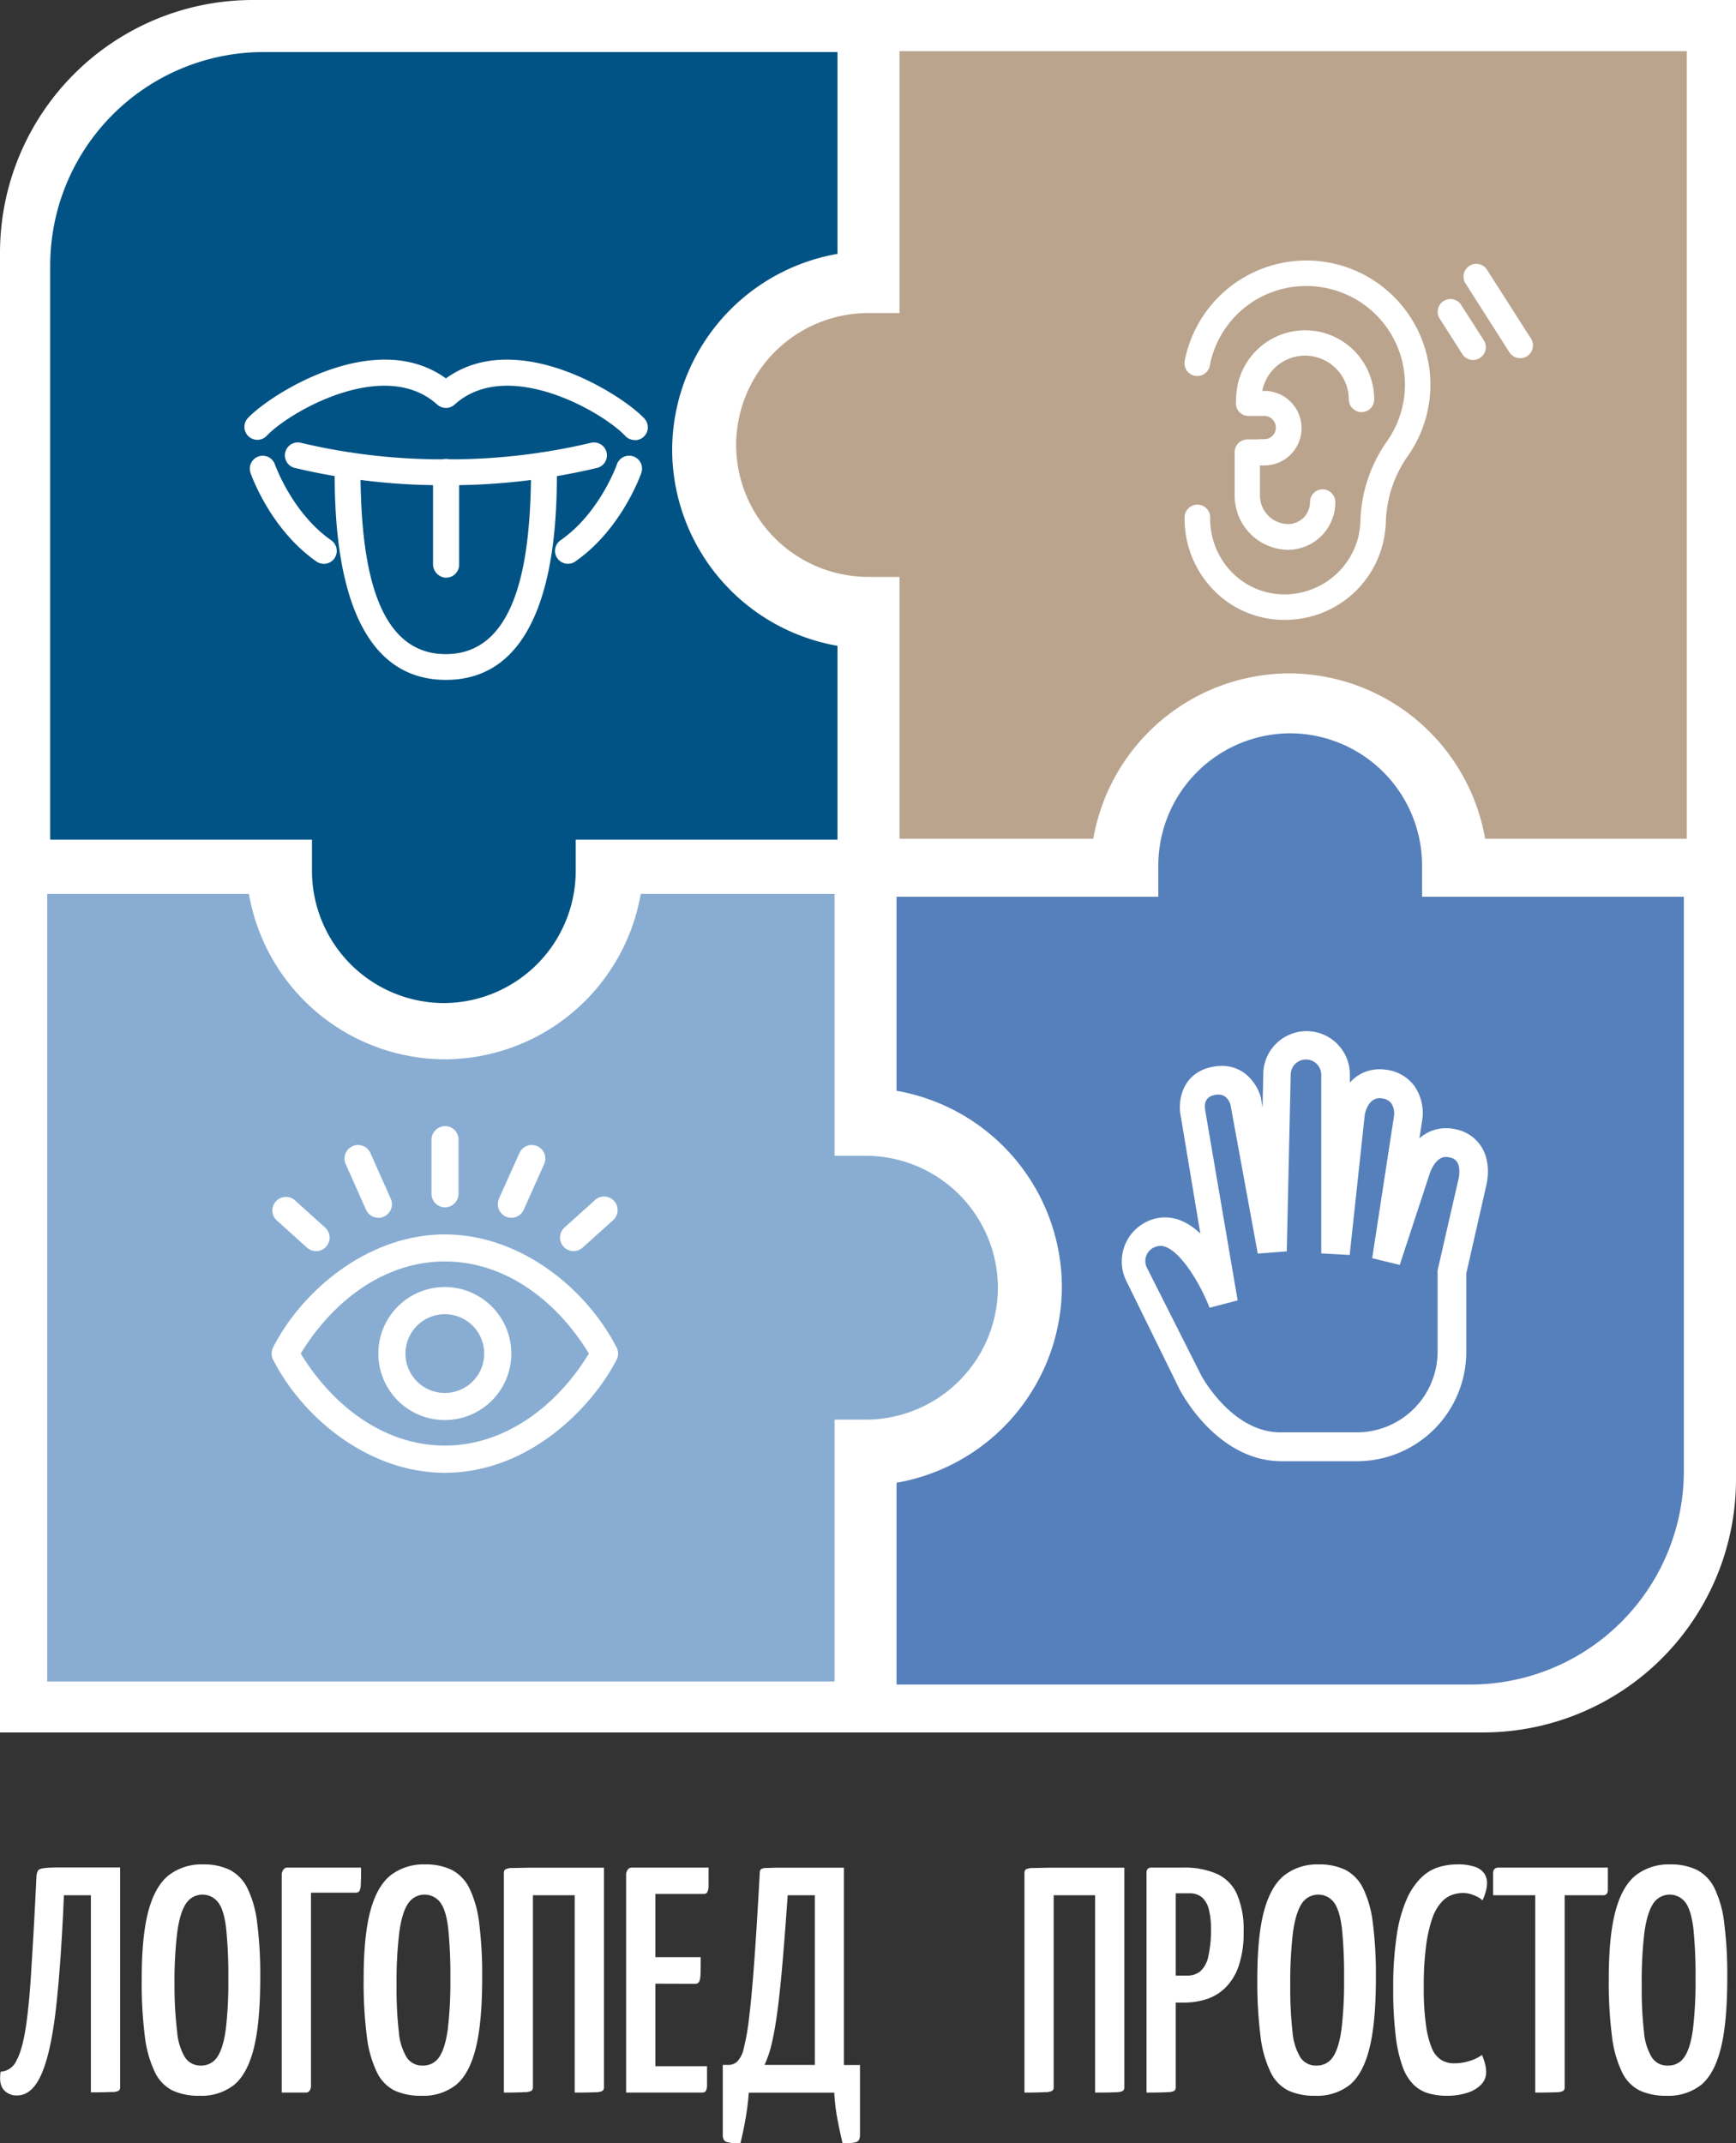
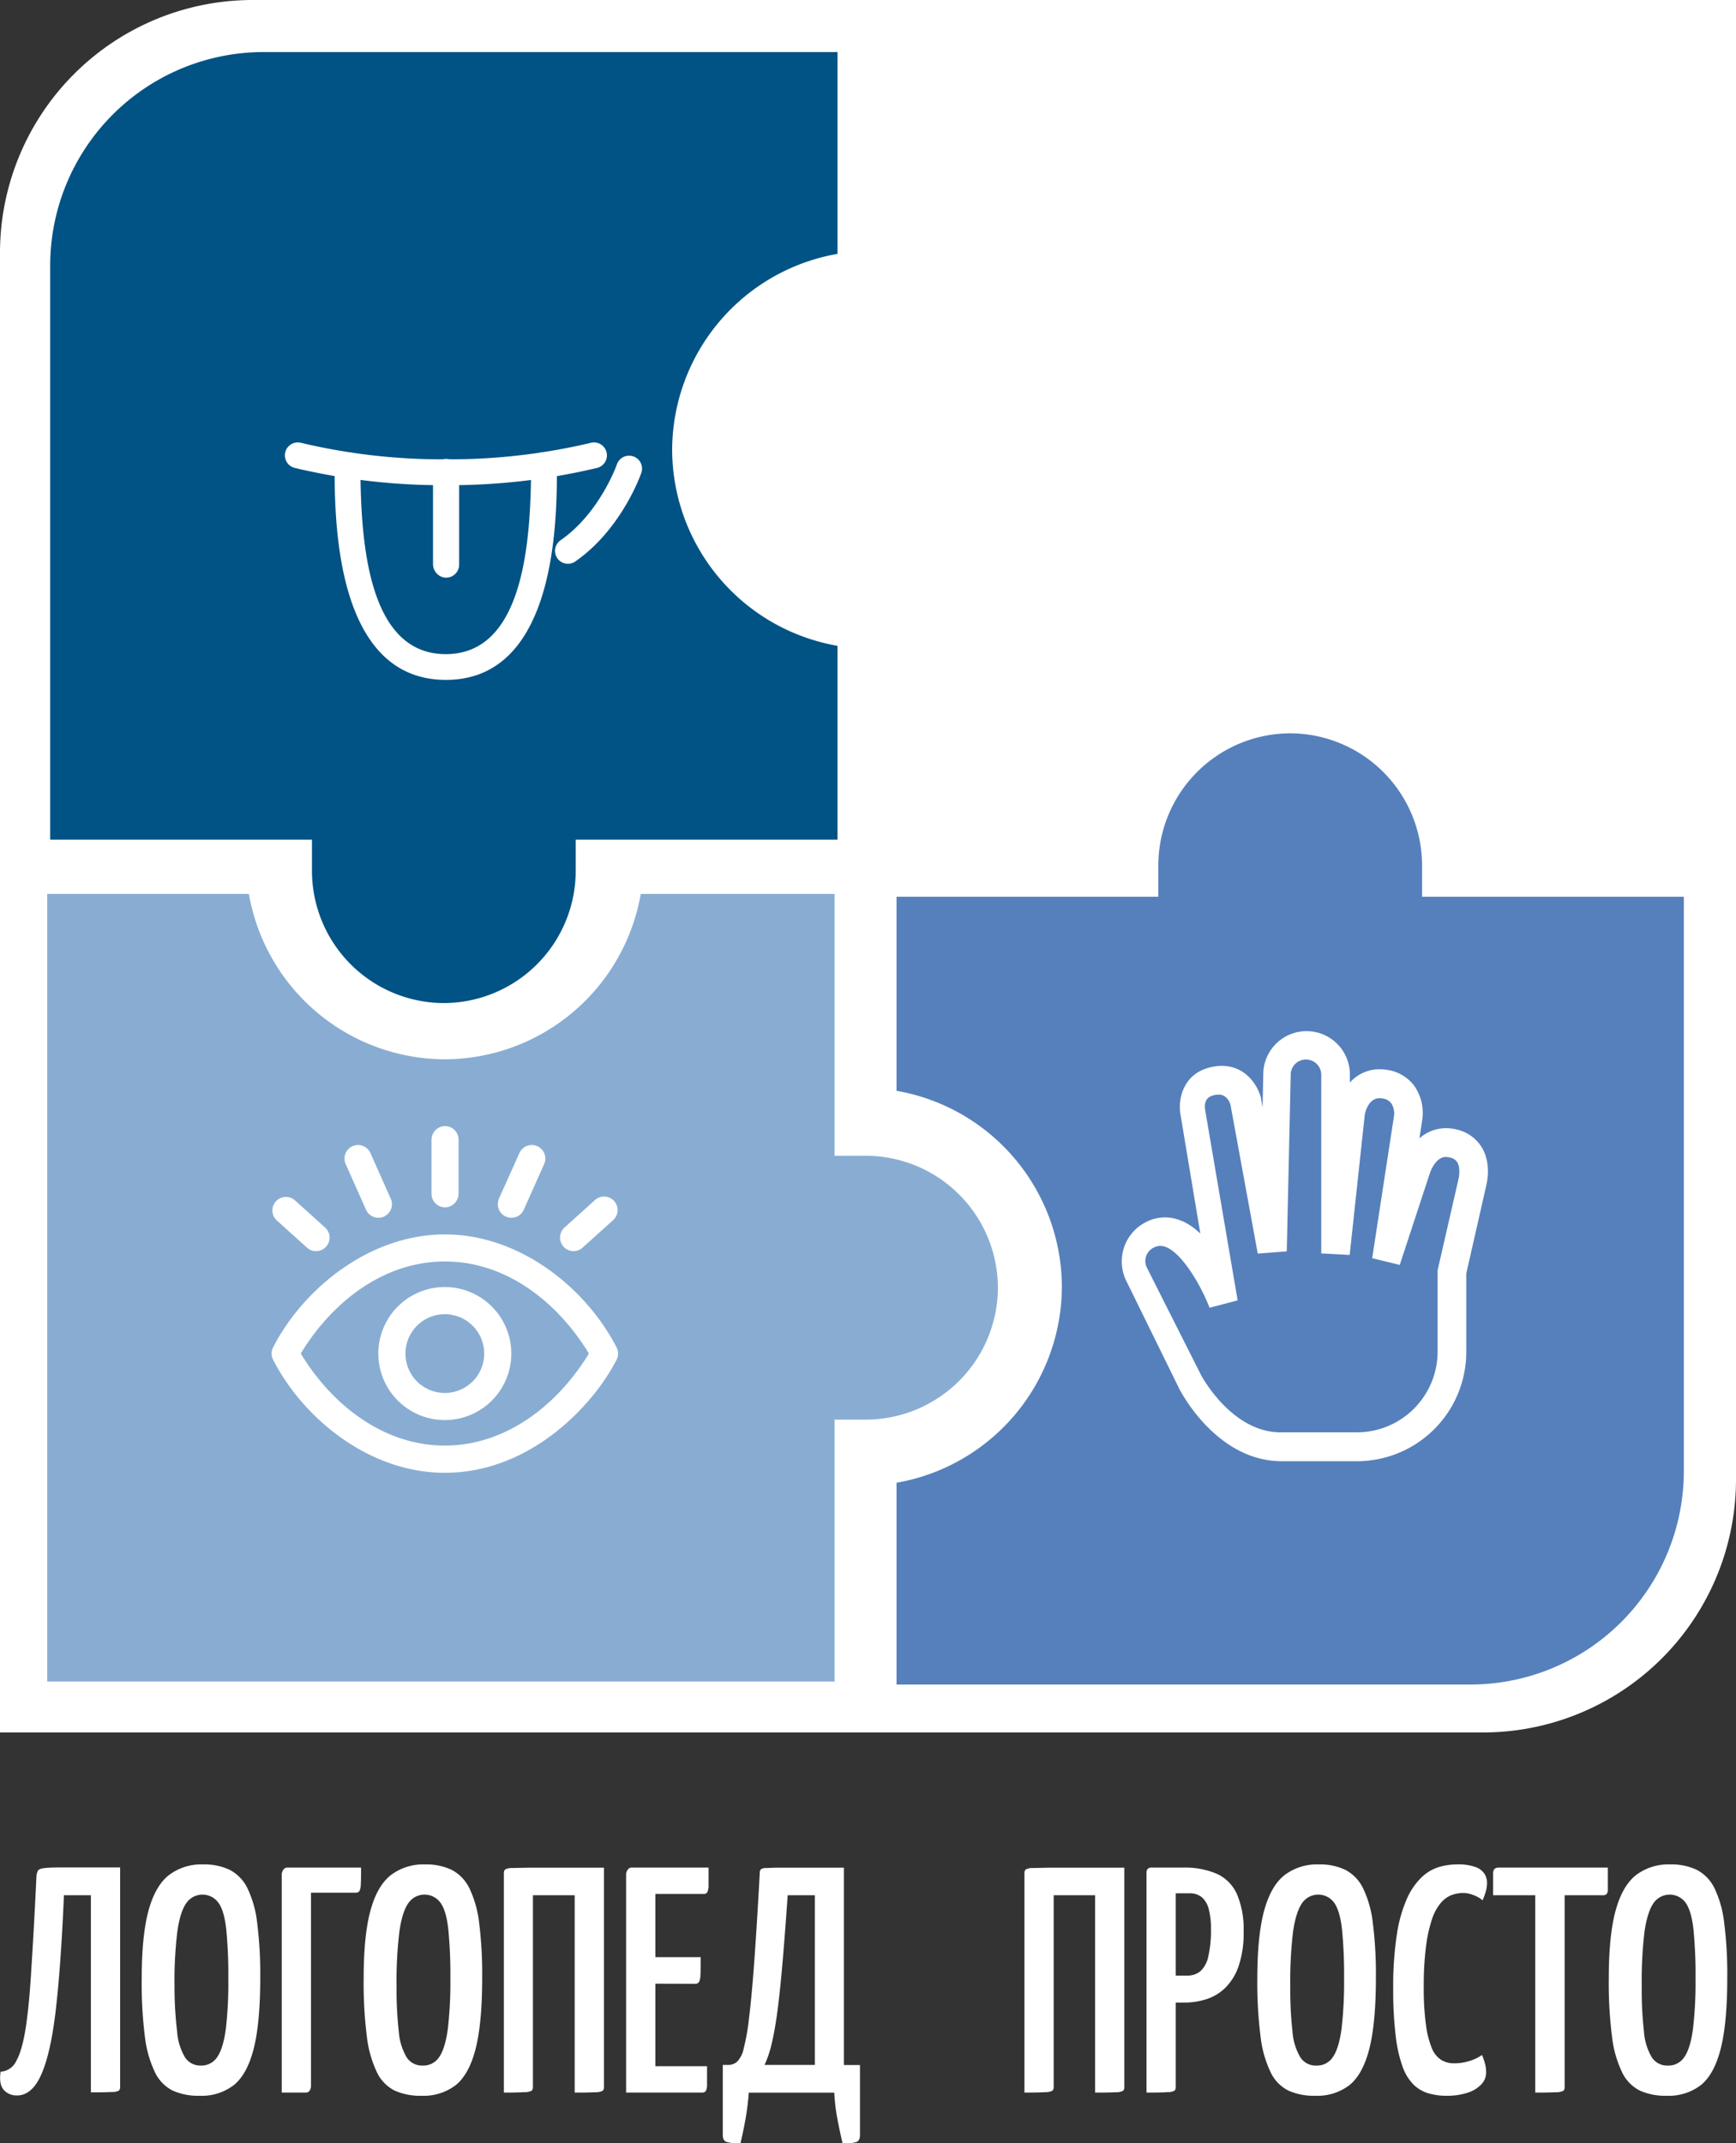
<svg xmlns="http://www.w3.org/2000/svg" width="441" height="544.28" viewBox="0 0 441 544.28">
  <rect x="0" y="0" width="441" height="544.28" fill="#333333" stroke="none" />
  <title>Лого ЛП белый </title>
  <g id="Слой_2" data-name="Слой 2">
    <g id="Лого_ЛП_белый" data-name="Лого ЛП белый">
      <path d="M64.21,0H441a0,0,0,0,1,0,0V375.68a64.26,64.26,0,0,1-64.26,64.26H0a0,0,0,0,1,0,0V64.21A64.21,64.21,0,0,1,64.21,0Z" style="fill: #fff" />
      <g>
        <path d="M427.75,373.49V227.72h-66.5v-8a33.59,33.59,0,0,0-33.5-33.5h0a33.59,33.59,0,0,0-33.5,33.5v8h-66.5V277h0a50.69,50.69,0,0,1,42,49.77h0a50.68,50.68,0,0,1-42,49.76h0v51.24H373.52A54.23,54.23,0,0,0,427.75,373.49Z" style="fill: #5680bb" />
        <path d="M12,427H212v-66.5h8A33.6,33.6,0,0,0,253.5,327h0a33.6,33.6,0,0,0-33.5-33.5h-8V227H162.77A50.69,50.69,0,0,1,113,269h0a50.69,50.69,0,0,1-49.77-42H12Z" style="fill: #89add2" />
-         <path d="M428.5,13h-200v66.5h-8A33.6,33.6,0,0,0,187,113h0a33.6,33.6,0,0,0,33.5,33.5h8V213h49.23a50.69,50.69,0,0,1,49.77-42h0a50.69,50.69,0,0,1,49.77,42H428.5Z" style="fill: #bba48d" />
        <path d="M12.75,67.45V213.22h66.5v8a33.6,33.6,0,0,0,33.5,33.5h0a33.6,33.6,0,0,0,33.5-33.5v-8h66.5V164h0a50.68,50.68,0,0,1-42-49.76h0a50.69,50.69,0,0,1,42-49.77h0V13.22H67A54.23,54.23,0,0,0,12.75,67.45Z" style="fill: #005384" />
      </g>
      <g id="Рука">
        <path d="M370.18,286.86a11.72,11.72,0,0,0-2.84-.37,10.09,10.09,0,0,0-6.76,2.59l.68-4.48a12,12,0,0,0-2-8.88,10.5,10.5,0,0,0-7.14-4.07,11.38,11.38,0,0,0-1.63-.12,10,10,0,0,0-7.58,3.38v-2.06a11,11,0,1,0-22,0l-.18,8.37-.38-2.12,0-.19c-.67-2.85-3.61-8.24-10-8.24a12.28,12.28,0,0,0-2.71.32c-7.11,1.59-8.51,8.17-7.72,12.26l5,30c-2.87-2.73-5.87-4.1-9-4.1a10.49,10.49,0,0,0-4.85,1.21,11.19,11.19,0,0,0-5,14.82l13.48,27.44c.38.75,9.52,18.44,26.05,18.44h19.3a27.77,27.77,0,0,0,27.58-27.9V323.39l5-22c.26-1,1.37-5.74-.92-9.79A10,10,0,0,0,370.18,286.86Zm.32,12.58-5.3,23.13,0,20.54a20.52,20.52,0,0,1-20.36,20.62H325.29c-12.23,0-19.85-13.93-20.14-14.46L291.34,321.9a3.78,3.78,0,0,1,1.8-5.11,3.57,3.57,0,0,1,1.62-.41c4.43,0,10.08,9.37,12.5,15.71l7.14-1.87L306.17,282l0-.08c-.26-1.46-.09-3.31,2.24-3.82a5.63,5.63,0,0,1,1.17-.14c2.11,0,2.85,2.06,3,2.57l6.93,37.81,7.37-.57,1-44.79v-.05a3.88,3.88,0,0,1,7.76,0l0,45.36,7.22.39,3.83-35.55c.28-1.62,1.36-4.25,3.76-4.25a4.42,4.42,0,0,1,.61.05,3.37,3.37,0,0,1,2.36,1.23,4.78,4.78,0,0,1,.67,3.44l-5.51,35.91,7,1.7,7.69-23.41s1.36-4,4-4a4.47,4.47,0,0,1,1.05.14,2.75,2.75,0,0,1,1.9,1.25C371,296.51,370.68,298.78,370.5,299.44Z" style="fill: #fff" />
      </g>
      <g id="Глаз">
        <path d="M156.62,342.15c-7.71-15-24.49-28.68-43.62-28.68s-36,13.81-43.62,28.68a3.41,3.41,0,0,0,0,3.14C77.09,360.32,93.87,374,113,374c21.66,0,37.63-17,43.62-28.68A3.41,3.41,0,0,0,156.62,342.15ZM113,367.09c-15.6,0-28.7-10.36-36.6-23.37,7.81-12.87,20.87-23.38,36.6-23.38s28.74,10.44,36.6,23.38c-7.94,13.07-21.09,23.37-36.6,23.37Zm-42.92-62a3.45,3.45,0,0,1,4.86-.26l7.65,6.9a3.43,3.43,0,1,1-4.6,5.1l-7.65-6.89A3.43,3.43,0,0,1,70.08,305.08Zm39.54-1.92V289.48a3.49,3.49,0,0,1,3.12-3.5,3.44,3.44,0,0,1,3.75,3.43v13.67a3.49,3.49,0,0,1-3.12,3.5,3.44,3.44,0,0,1-3.75-3.42ZM87.77,295.5a3.44,3.44,0,0,1,6.28-2.8l5.26,11.81a3.44,3.44,0,0,1-6.28,2.8Zm55.38,21.07a3.42,3.42,0,0,1,.26-4.85l7.65-6.9a3.44,3.44,0,1,1,4.6,5.11L148,316.82a3.44,3.44,0,0,1-4.86-.25Zm-16.46-12.06L132,292.7a3.44,3.44,0,0,1,6.28,2.8L133,307.31a3.44,3.44,0,0,1-6.28-2.8ZM113,326.83a16.89,16.89,0,1,0,16.89,16.89A16.91,16.91,0,0,0,113,326.83Zm0,26.9a10,10,0,1,1,10-10,10,10,0,0,1-10,10Z" style="fill: #fff" />
      </g>
      <g id="Ухо">
        <g id="Layer_4" data-name="Layer 4">
          <g>
            <path d="M351.4,73.49a31.06,31.06,0,0,0-50,18.06,2.83,2.83,0,1,0,5.55,1.06,25.27,25.27,0,0,1,19.36-19.8,25.64,25.64,0,0,1,21.58,5.07,25.44,25.44,0,0,1,4.69,34.56,36.64,36.64,0,0,0-6.58,20,21.72,21.72,0,0,1-.57,4.12A19.66,19.66,0,0,1,331,150.78a19.18,19.18,0,0,1-16.6-3.56A19.86,19.86,0,0,1,307,131.56a2.83,2.83,0,1,0-5.65,0,25.46,25.46,0,0,0,9.56,20.09A24.66,24.66,0,0,0,326.28,157a26.65,26.65,0,0,0,6-.69,25.09,25.09,0,0,0,18.62-18.44,27.25,27.25,0,0,0,.73-5.2,31,31,0,0,1,5.52-16.91,31.08,31.08,0,0,0-5.73-42.24Z" style="fill: #fff;stroke: #fff;stroke-miterlimit: 10;stroke-width: 0.835px" />
            <path d="M321.24,112h-4.35a2.82,2.82,0,0,0-2.82,2.82v11a13.3,13.3,0,0,0,13.19,13.38,11.62,11.62,0,0,0,11.53-11.6,2.85,2.85,0,0,0-2.53-2.92,2.81,2.81,0,0,0-3.05,2.82,6,6,0,0,1-5.95,6,7.68,7.68,0,0,1-7.61-7.72v-8h1.52a9.05,9.05,0,0,0,0-18.1h-1c0-.18.05-.35.08-.52a11.54,11.54,0,0,1,8.8-9,11.54,11.54,0,0,1,14,11.2,2.86,2.86,0,0,0,2.62,2.87,2.79,2.79,0,0,0,3-2.79,17.12,17.12,0,0,0-33.91-3.37,27.06,27.06,0,0,0-.39,4.29,2.78,2.78,0,0,0,.79,2,2.75,2.75,0,0,0,2,.85h4a3.37,3.37,0,0,1,0,6.74Z" style="fill: #fff;stroke: #fff;stroke-miterlimit: 10;stroke-width: 0.835px" />
            <path d="M377.27,68.53a2.83,2.83,0,0,0-4.77,3l11.29,17.72a2.83,2.83,0,0,0,2.39,1.3,2.79,2.79,0,0,0,1.51-.44,2.82,2.82,0,0,0,.87-3.9Z" style="fill: #fff;stroke: #fff;stroke-miterlimit: 10;stroke-width: 0.835px" />
            <path d="M370.94,77.84a2.82,2.82,0,1,0-4.76,3l5.64,8.86A2.84,2.84,0,0,0,374.21,91a2.77,2.77,0,0,0,1.51-.45,2.82,2.82,0,0,0,.87-3.9Z" style="fill: #fff;stroke: #fff;stroke-miterlimit: 10;stroke-width: 0.835px" />
          </g>
        </g>
      </g>
      <g id="Рот">
        <g id="_25_tongue" data-name="25_tongue">
          <g>
-             <path d="M82.24,143.17a3.28,3.28,0,0,1-1.88-.6c-11.67-8.14-16.52-21.9-16.72-22.48a3.28,3.28,0,0,1,6.2-2.15c.06.17,4.42,12.37,14.28,19.25a3.29,3.29,0,0,1-1.88,6Z" style="fill: #fff" />
            <path d="M144.32,143.17a3.28,3.28,0,0,1-1.88-6c9.93-6.93,14.23-19.12,14.27-19.24a3.28,3.28,0,0,1,6.21,2.14c-.2.58-5.06,14.34-16.73,22.48A3.25,3.25,0,0,1,144.32,143.17Z" style="fill: #fff" />
            <path d="M113.28,123.21a162.29,162.29,0,0,1-38.38-4.38,3.28,3.28,0,0,1,1.51-6.39,155.55,155.55,0,0,0,36.87,4.2,155.52,155.52,0,0,0,36.86-4.2,3.28,3.28,0,0,1,1.51,6.39A162.19,162.19,0,0,1,113.28,123.21Z" style="fill: #fff" />
-             <path d="M161.27,111.74a3.27,3.27,0,0,1-2.4-1c-5.55-6-29.93-20.18-43.39-8a3.29,3.29,0,0,1-4.41,0c-13.45-12.18-37.83,2-43.38,8a3.29,3.29,0,0,1-4.82-4.47c5.53-6,32.35-23.23,50.41-10.18,18.06-13.06,44.88,4.23,50.4,10.18a3.27,3.27,0,0,1-2.41,5.51Z" style="fill: #fff" />
            <path d="M113.28,172.65C85,172.65,85,131.6,85,118.11a3.28,3.28,0,0,1,6.56,0c0,20.6,2.25,48,21.68,48s21.67-27.38,21.67-48a3.28,3.28,0,0,1,6.56,0C141.51,131.6,141.51,172.65,113.28,172.65Z" style="fill: #fff" />
            <path d="M110,143.34V119.89a3.48,3.48,0,0,1,2.64-3.28,3.3,3.3,0,0,1,4,3.24v23.54a3.31,3.31,0,0,1-4,3.23A3.48,3.48,0,0,1,110,143.34Z" style="fill: #fff" />
          </g>
        </g>
      </g>
      <g>
        <path d="M4.32,532.12a4.29,4.29,0,0,1-3.38-1.43c-.85-1-1.1-2.49-.78-4.61a4.68,4.68,0,0,0,4-2.77q1.51-2.7,2.41-8.61T8,499.36q.62-9.44,1.26-22.9A3.31,3.31,0,0,1,9.67,475c.19-.3.73-.51,1.63-.62s2.38-.16,4.45-.16H30.52v55.66a1.43,1.43,0,0,1-.29,1,3.65,3.65,0,0,1-1.87.36c-1.06.06-2.82.09-5.27.09V481.28H16.24q-.73,17.22-2,28.52t-3.67,16.81C9,530.29,6.88,532.12,4.32,532.12Z" style="fill: #fff" />
        <path d="M50.68,532.2a15.86,15.86,0,0,1-6.78-1.3,10,10,0,0,1-4.53-4.65,28.75,28.75,0,0,1-2.57-9.1A108.54,108.54,0,0,1,36,502.5q0-10.94,1.71-17.26t5.18-9.06a13.62,13.62,0,0,1,8.69-2.73,15.12,15.12,0,0,1,6.78,1.38,10.44,10.44,0,0,1,4.49,4.65,27.38,27.38,0,0,1,2.48,8.82,103.14,103.14,0,0,1,.78,13.95q0,11.36-1.63,17.87t-5,9.31A13.39,13.39,0,0,1,50.68,532.2Zm.32-7.67a4.82,4.82,0,0,0,4.21-2.2q1.5-2.21,2.16-7.1A102,102,0,0,0,58,502.42a117.81,117.81,0,0,0-.53-12.53c-.35-3.13-1-5.37-2-6.73a5,5,0,0,0-8.2.2q-1.55,2.25-2.24,7.3a103.86,103.86,0,0,0-.7,13.63A95.12,95.12,0,0,0,45,515.92a14.83,14.83,0,0,0,2,6.53A4.65,4.65,0,0,0,51,524.53Z" style="fill: #fff" />
        <path d="M71.57,531.39V475.73q.41-1.47,1.38-1.47H91.72c0,2,0,3.46-.08,4.33a3.46,3.46,0,0,1-.36,1.67,1.15,1.15,0,0,1-.94.37H79v49.29c-.16,1-.6,1.47-1.3,1.47Z" style="fill: #fff" />
        <path d="M107.07,532.2a15.86,15.86,0,0,1-6.78-1.3,10,10,0,0,1-4.53-4.65,28.75,28.75,0,0,1-2.57-9.1,108.54,108.54,0,0,1-.81-14.65q0-10.94,1.71-17.26t5.18-9.06a13.62,13.62,0,0,1,8.69-2.73,15.12,15.12,0,0,1,6.78,1.38,10.44,10.44,0,0,1,4.49,4.65,27.61,27.61,0,0,1,2.49,8.82,105,105,0,0,1,.77,13.95q0,11.36-1.63,17.87t-5,9.31A13.39,13.39,0,0,1,107.07,532.2Zm.32-7.67a4.82,4.82,0,0,0,4.21-2.2q1.5-2.21,2.16-7.1a102,102,0,0,0,.65-12.81,117.81,117.81,0,0,0-.53-12.53c-.35-3.13-1-5.37-2-6.73a5,5,0,0,0-8.2.2q-1.55,2.25-2.24,7.3a103.86,103.86,0,0,0-.7,13.63,95.12,95.12,0,0,0,.57,11.63,15,15,0,0,0,2,6.53A4.65,4.65,0,0,0,107.39,524.53Z" style="fill: #fff" />
        <path d="M128,531.39V475.73a1.34,1.34,0,0,1,.32-1,4,4,0,0,1,1.88-.37c1,0,2.78-.08,5.22-.08h18v55.66a1.3,1.3,0,0,1-.33,1,3.86,3.86,0,0,1-1.88.36q-1.55.09-5.22.09V481.28H135.38v48.64a1.34,1.34,0,0,1-.32,1,3.9,3.9,0,0,1-1.88.36Q131.64,531.39,128,531.39Z" style="fill: #fff" />
        <path d="M159.05,531.39V475.73c.27-1,.73-1.47,1.39-1.47H180c0,2,0,3.48,0,4.41a4.13,4.13,0,0,1-.32,1.83,1,1,0,0,1-.94.45H166.48V524.7h13.13c0,2.06,0,3.57,0,4.52a3.6,3.6,0,0,1-.32,1.8,1.24,1.24,0,0,1-1,.37Zm.82-27.67V497H178c0,2.83,0,4.66-.16,5.51s-.52,1.26-1.22,1.26Z" style="fill: #fff" />
        <path d="M188.1,544.28a11.07,11.07,0,0,1-3.59-.37c-.6-.24-.9-.83-.9-1.75V524.37H185a3.42,3.42,0,0,0,2.2-.78,6.63,6.63,0,0,0,1.72-3.38,57,57,0,0,0,1.38-7.92q.66-5.31,1.31-14.2T193,475.73a1.62,1.62,0,0,1,.24-1,2.07,2.07,0,0,1,1.27-.37c.68,0,1.8-.08,3.38-.08h16.49v50.11h4.08v17.79c0,.92-.29,1.51-.86,1.75a10.65,10.65,0,0,1-3.55.37c-.54-2.28-1-4.48-1.39-6.57a49.72,49.72,0,0,1-.73-6.32H190.22q-.24,3.18-.77,6.32C189.09,539.8,188.64,542,188.1,544.28Zm6.12-19.91H207V481.28H200.1q-.66,9.47-1.27,16.61t-1.26,12.24c-.44,3.4-.93,6.25-1.47,8.57A28.4,28.4,0,0,1,194.22,524.37Z" style="fill: #fff" />
        <path d="M260.24,531.39V475.73a1.3,1.3,0,0,1,.33-1,3.89,3.89,0,0,1,1.87-.37c1,0,2.78-.08,5.23-.08h17.95v55.66a1.3,1.3,0,0,1-.33,1,3.81,3.81,0,0,1-1.87.36c-1,.06-2.78.09-5.23.09V481.28H267.67v48.64a1.3,1.3,0,0,1-.33,1,3.86,3.86,0,0,1-1.88.36Q263.92,531.39,260.24,531.39Z" style="fill: #fff" />
        <path d="M291.25,531.39V475.73a1.7,1.7,0,0,1,.29-1.14,1.55,1.55,0,0,1,1.18-.33h4.49q1.14,0,1.47,1.47v54.19a1.3,1.3,0,0,1-.33,1,3.75,3.75,0,0,1-1.84.36C295.51,531.36,293.75,531.39,291.25,531.39Zm2.37-22.85c-.87,0-1.34-.14-1.39-.41a8.21,8.21,0,0,1-.08-1.47V475.81c0-.11,0-.39,0-.85s.37-.7,1-.7h7.42a20.33,20.33,0,0,1,8.57,1.59,10.24,10.24,0,0,1,5.1,5.19,22.73,22.73,0,0,1,1.68,9.54,25.65,25.65,0,0,1-1.27,8.69,14.23,14.23,0,0,1-3.38,5.51,12.25,12.25,0,0,1-4.82,2.9,18.74,18.74,0,0,1-5.71.86Zm5-6.86h3a5.08,5.08,0,0,0,3.31-1.1,6.92,6.92,0,0,0,2-3.71,29,29,0,0,0,.69-7.1,18.94,18.94,0,0,0-.53-4.86,6.07,6.07,0,0,0-1.71-3.06,4.77,4.77,0,0,0-3.31-1.06h-3.51Z" style="fill: #fff" />
        <path d="M334.09,532.2a15.85,15.85,0,0,1-6.77-1.3,10,10,0,0,1-4.53-4.65,28.49,28.49,0,0,1-2.57-9.1,108.32,108.32,0,0,1-.82-14.65q0-10.94,1.72-17.26t5.18-9.06a13.62,13.62,0,0,1,8.69-2.73,15,15,0,0,1,6.77,1.38,10.39,10.39,0,0,1,4.49,4.65,27.36,27.36,0,0,1,2.49,8.82,103.14,103.14,0,0,1,.78,13.95q0,11.36-1.63,17.87t-5,9.31A13.42,13.42,0,0,1,334.09,532.2Zm.33-7.67a4.79,4.79,0,0,0,4.2-2.2q1.51-2.21,2.17-7.1a102,102,0,0,0,.65-12.81,117.81,117.81,0,0,0-.53-12.53q-.54-4.69-2-6.73a5,5,0,0,0-8.2.2c-1,1.5-1.78,3.93-2.25,7.3a106,106,0,0,0-.69,13.63,95.12,95.12,0,0,0,.57,11.63,14.83,14.83,0,0,0,2,6.53A4.63,4.63,0,0,0,334.42,524.53Z" style="fill: #fff" />
        <path d="M367.47,532.2a16.34,16.34,0,0,1-4.57-.61,9.05,9.05,0,0,1-3.79-2.2,12.19,12.19,0,0,1-2.82-4.61,35,35,0,0,1-1.75-7.88,96.51,96.51,0,0,1-.62-11.87,87,87,0,0,1,.94-13.88,35.32,35.32,0,0,1,2.61-9.14,17.14,17.14,0,0,1,3.76-5.38,11,11,0,0,1,4.36-2.53,16.15,16.15,0,0,1,4.49-.65,13,13,0,0,1,4.82.69,4.55,4.55,0,0,1,2.24,1.75,4.22,4.22,0,0,1,.61,2.13,8.4,8.4,0,0,1-.36,2.48,18.44,18.44,0,0,1-.78,2.08,5.09,5.09,0,0,0-1.14-.81,9.56,9.56,0,0,0-1.72-.73,6.59,6.59,0,0,0-2.12-.33,8.29,8.29,0,0,0-2.89.53,6.9,6.9,0,0,0-2.74,2,12.23,12.23,0,0,0-2.24,4.16,35.87,35.87,0,0,0-1.51,6.9,77.78,77.78,0,0,0-.57,10.24,67.89,67.89,0,0,0,.57,9.75,23.08,23.08,0,0,0,1.51,5.88,6.27,6.27,0,0,0,2.36,2.93,6.19,6.19,0,0,0,3.23.86,12.84,12.84,0,0,0,4.12-.65,10.71,10.71,0,0,0,3-1.47,14.69,14.69,0,0,1,.73,2.08,8.62,8.62,0,0,1,.33,2.33,4.42,4.42,0,0,1-1.23,3.06,8.22,8.22,0,0,1-3.51,2.12A16.68,16.68,0,0,1,367.47,532.2Z" style="fill: #fff" />
        <path d="M379.3,481.28v-5.55c0-1,.47-1.47,1.39-1.47h27.75v5.55a1.72,1.72,0,0,1-.29,1.14,1.43,1.43,0,0,1-1.1.33ZM390,531.39V475.24a3.12,3.12,0,0,1,1.46-.24H396a2.87,2.87,0,0,1,1.47.24V530a1.21,1.21,0,0,1-.32.94,3.9,3.9,0,0,1-1.88.36Q393.66,531.39,390,531.39Z" style="fill: #fff" />
        <path d="M423.37,532.2a15.85,15.85,0,0,1-6.77-1.3,10,10,0,0,1-4.53-4.65,28.49,28.49,0,0,1-2.57-9.1,108.32,108.32,0,0,1-.82-14.65q0-10.94,1.72-17.26t5.18-9.06a13.62,13.62,0,0,1,8.69-2.73,15.07,15.07,0,0,1,6.77,1.38,10.39,10.39,0,0,1,4.49,4.65A27.61,27.61,0,0,1,438,488.3a103.14,103.14,0,0,1,.78,13.95q0,11.36-1.63,17.87t-5,9.31A13.42,13.42,0,0,1,423.37,532.2Zm.33-7.67a4.79,4.79,0,0,0,4.2-2.2q1.52-2.21,2.17-7.1a102,102,0,0,0,.65-12.81,117.81,117.81,0,0,0-.53-12.53q-.54-4.69-2-6.73a5,5,0,0,0-8.2.2c-1,1.5-1.78,3.93-2.25,7.3a106,106,0,0,0-.69,13.63,95.12,95.12,0,0,0,.57,11.63,14.83,14.83,0,0,0,2,6.53A4.63,4.63,0,0,0,423.7,524.53Z" style="fill: #fff" />
      </g>
    </g>
  </g>
</svg>